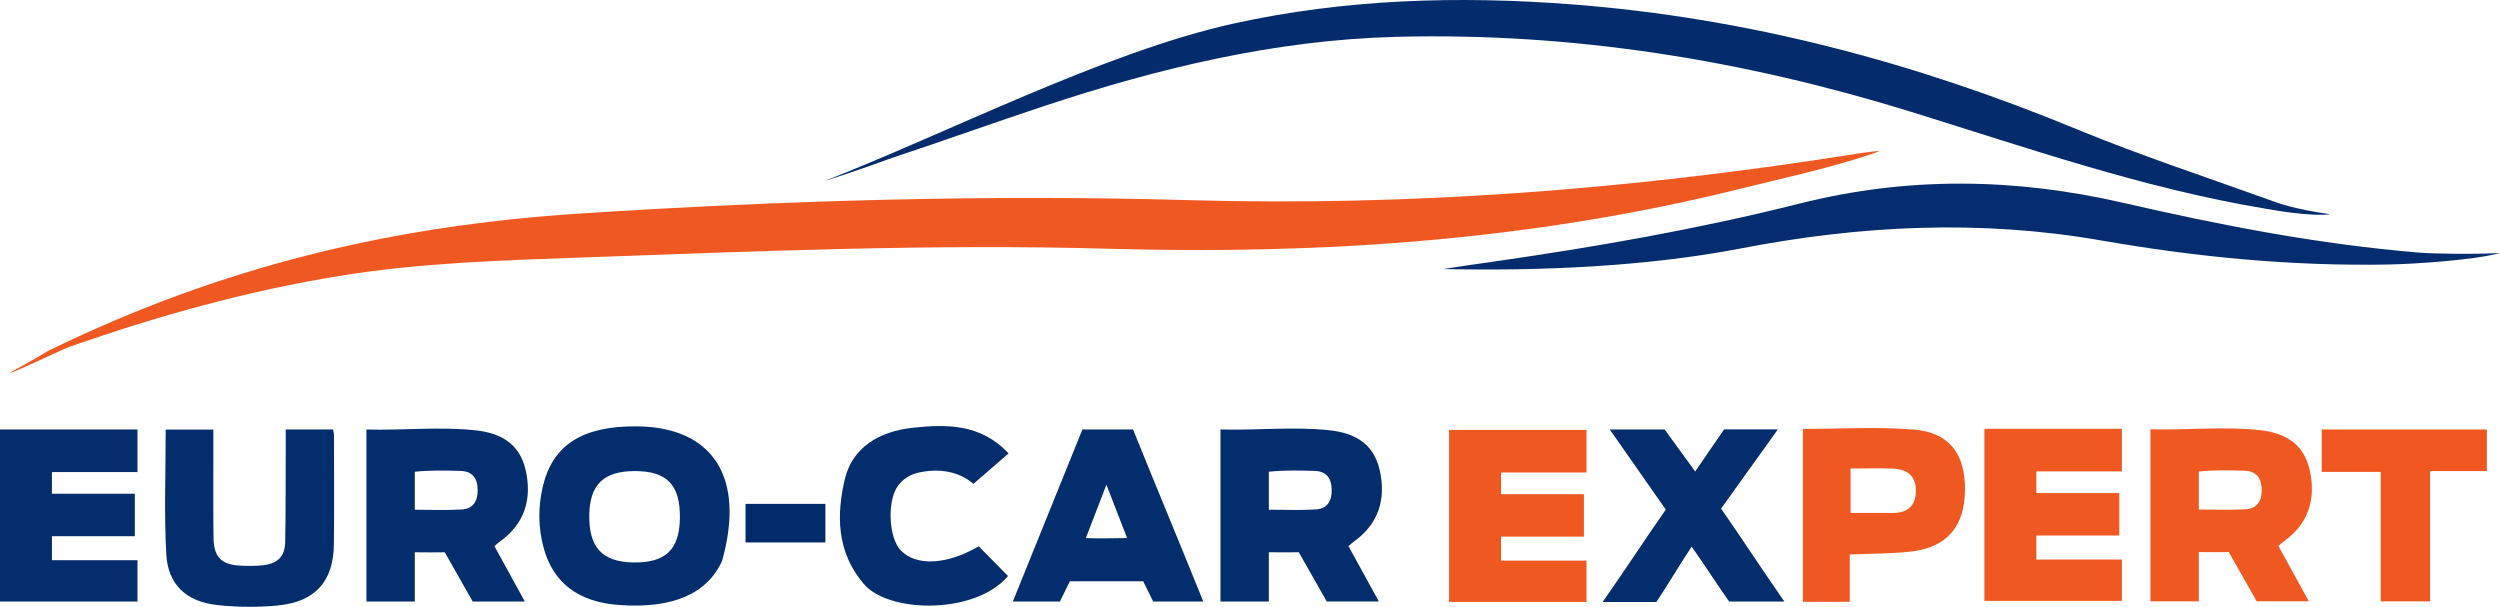
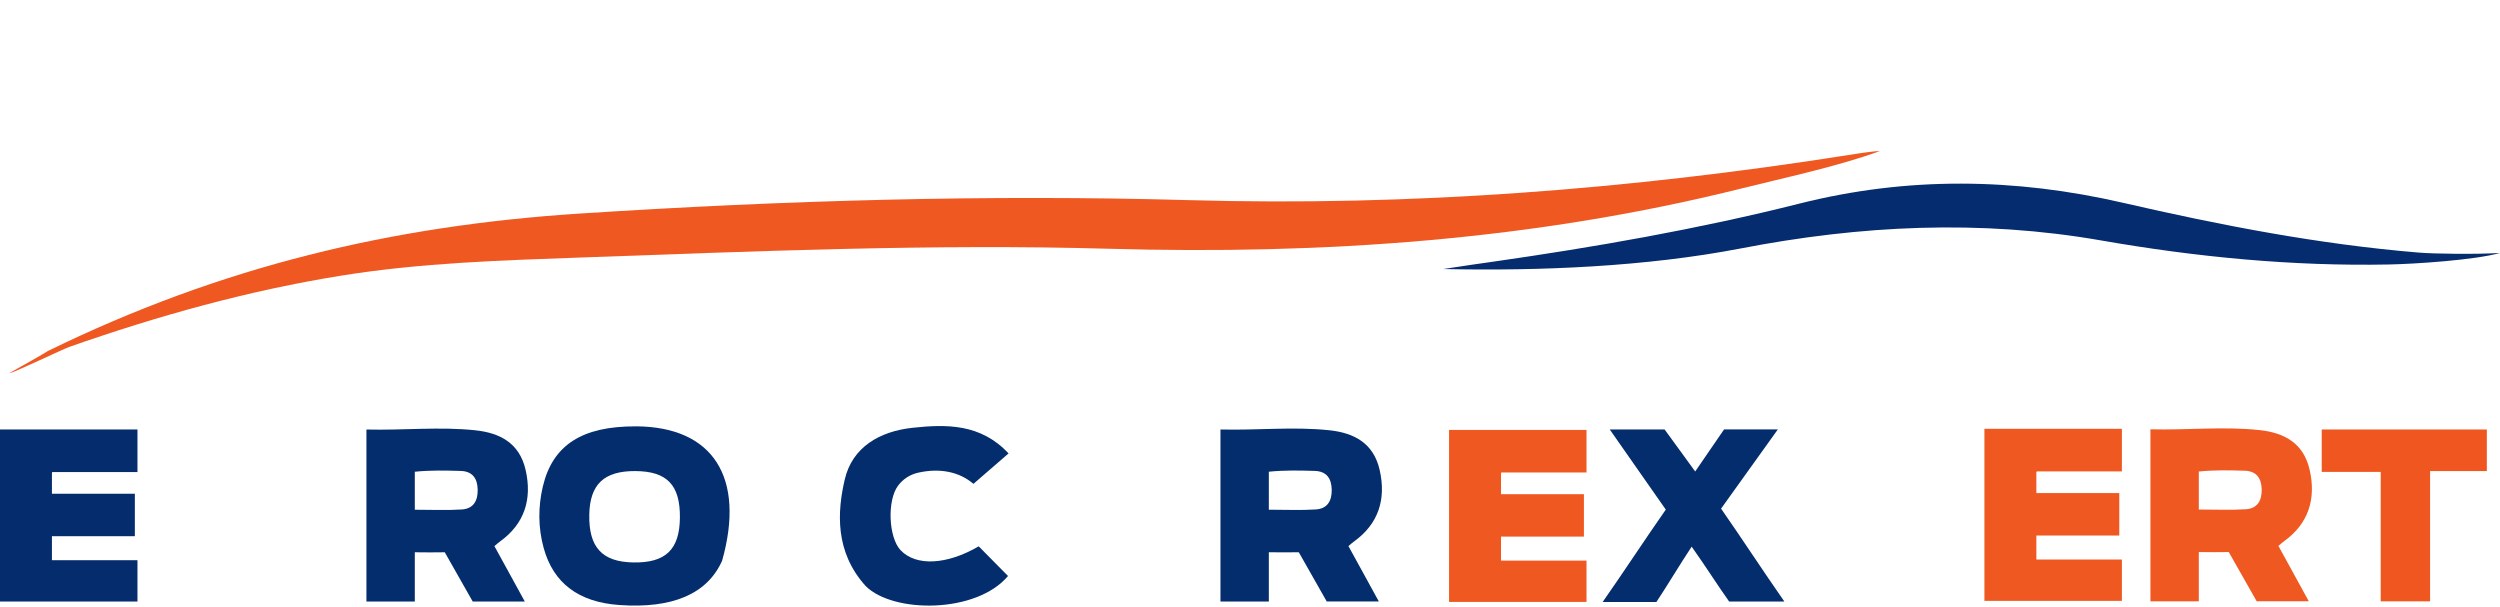
<svg xmlns="http://www.w3.org/2000/svg" id="Warstwa_2" viewBox="0 0 934.36 226.8">
  <defs>
    <style>
            .cls-1 {
                fill: #022b6c;
            }

            .cls-2 {
                fill: #042d6e;
            }

            .cls-3 {
                fill: #052d6e;
            }

            .cls-4 {
                fill: #f05821;
            }

            .cls-5 {
                fill: #f05822;
            }

            .cls-6 {
                fill: #f05720;
            }

            .cls-7 {
                fill: #042c6e;
            }

            .cls-8 {
                fill: #042c6d;
            }
        </style>
  </defs>
  <g id="Warstwa_1-2">
    <g>
      <path class="cls-5" d="M17.95,131.16c64.8-31.67,128.71-46.82,198.95-51.36,75.91-4.9,151.83-7.14,227.85-4.99,82.61,2.34,164.57-4.02,246.1-16.87,.8-.13,8.9-1.48,11.75-1.48-15.62,5.73-37.19,10.34-51.36,13.89-77.79,19.48-156.88,24.89-236.84,22.62-65.74-1.86-131.46,.92-197.16,3.27-29.93,1.07-59.9,1.99-89.52,6.75-34.83,5.59-68.69,15.03-101.94,26.71-2.08,.73-19.97,9.27-22.11,9.78-1.01,.24,8.76-4.87,14.28-8.33Z" />
-       <path class="cls-8" d="M307.43,67.94c45.97-17.84,105.46-48.52,153.6-59.13C502.84-.4,545.02-1.62,587.57,1.64c65.56,5.03,128.13,21.68,188.66,46.68,23.8,9.83,48.27,17.83,72.47,26.59,2.26,.82,8.41,3.25,22.32,5.17-7.87,.92-21.76-1.65-24.73-2.15-45.25-7.56-88.4-22.62-132.02-36.13-62.6-19.38-126.69-29.74-192.47-28.03-45.34,1.18-88.85,11.71-131.61,25.88-18.92,6.27-37.17,12.86-56.09,19.12-3.05,1.01-11.35,4.27-26.67,9.15Z" />
      <path class="cls-7" d="M539.34,100.56c8.15-1.28,13.45-2,18.18-2.68,38.67-5.54,77.11-12.24,115.02-21.79,40.27-10.14,80.31-9.65,120.92-.3,36.38,8.38,73.15,15.52,110.52,18.61,5.77,.48,21.5,.69,30.38,.14-9.34,2.66-31.94,4.13-41.53,4.31-36.16,.71-72.07-2.8-107.56-8.99-45.24-7.89-89.94-5.65-134.66,2.99-35.4,6.83-75.24,8.48-111.27,7.7Z" />
      <path class="cls-2" d="M643.24,190.1c7.78,11.16,15.45,22.95,23.65,34.71h-20.64c-4.34-6.11-8.95-13.39-14-20.5-4.54,6.85-8.75,14-13.18,20.69h-20.09c8.02-11.47,15.65-23.17,23.6-34.54-6.78-9.79-13.6-19.33-20.94-29.94h20.5c3.34,4.68,7.13,9.68,11.43,15.7,3.8-5.64,7.16-10.35,10.79-15.73h20.1c-7.32,10.31-14.17,19.68-21.22,29.61Z" />
      <path class="cls-2" d="M365.8,204.2c3.99,4.05,7.47,7.57,10.94,11.08-11.89,14.09-42.82,14-53.14,3.81-11.66-12.82-10.68-27.91-7.87-39.92s12.96-17.94,25.27-19.28c12.84-1.4,25.57-1.52,35.95,9.57-4.24,3.67-8.39,7.27-13.14,11.38-5.4-4.64-12.73-5.94-20.6-4.19-3.05,.68-5.65,2.33-7.54,4.83-4.18,5.54-3.59,19.44,.95,24.19,5.77,6.03,17.22,5.48,29.17-1.48Z" />
-       <path class="cls-1" d="M278.64,202.74v-14.42h29.84v14.42h-29.84Z" />
      <path class="cls-2" d="M237.72,159.35c-20.12-.1-31.18,6.93-34.85,22.53-1.78,7.6-1.76,15.32,.32,22.91,3.61,13.15,13.05,20.25,28.22,21.33,19.97,1.42,32.9-4.13,38.47-16.53,8.75-31.03-3.28-50.1-32.16-50.25Zm-1.06,50.86c-11.64-.21-16.65-5.67-16.42-17.88,.22-11.31,5.5-16.32,17.15-16.27,11.91,.05,16.84,5.19,16.72,17.42-.11,11.93-5.35,16.95-17.46,16.73Z" />
-       <path class="cls-4" d="M715.4,160.57c-13.67-1.15-27.51-.26-41.58-.26v64.61h17.51v-17.68c8.2-.37,15.67-.27,23.03-1.12,13.3-1.54,19.91-9.41,20.04-22.94,.14-13.41-5.73-21.5-19-22.62Zm.64,23.37c-.25,5.51-3.42,7.78-8.68,7.77-4.96-.01-9.92,0-15.73,0v-16.61c5.46,0,10.64-.16,15.8,.04,5.51,.22,8.87,2.84,8.6,8.8Z" />
-       <path class="cls-2" d="M423.47,160.52h-18.93c-8.65,21.56-17.22,42.44-25.99,64.29h17.6c1.35-2.82,2.52-5.13,3.69-7.56h27.43c1.33,2.82,2.49,4.96,3.72,7.56h18.73c-9.06-22.42-17.7-43.14-26.25-64.29Zm-17.64,40.58c2.57-6.65,4.67-12.11,7.69-19.93,3.03,7.81,5.29,13.65,7.73,19.93-5.38,0-9.7,.24-15.42,0Z" />
      <path class="cls-3" d="M19.58,176.42h31.8v-15.9H0v64.29H51.38v-15.45H19.41v-8.96h30.99v-15.86H19.41v-7.87c.06-.08,.1-.16,.17-.24Z" />
      <path class="cls-4" d="M561.15,176.58h31.8v-15.9h-51.38v64.29h51.38v-15.45h-31.96v-8.96h30.99v-15.86h-30.99v-7.87c.06-.08,.1-.16,.17-.24Z" />
      <path class="cls-4" d="M761.24,176.17h31.8v-15.9h-51.38v64.29h51.38v-15.45h-31.96v-8.96h30.99v-15.86h-30.99v-7.87c.06-.08,.1-.16,.17-.24Z" />
      <path class="cls-2" d="M186.93,202.34c8.91-6.43,12.12-15.59,9.48-26.86-2.32-9.88-9.55-13.69-18.74-14.66-13.46-1.43-26.94,.07-40.72-.29v64.29h18.08v-18.41c4.35,.06,7.08,.06,11.2,0,3.41,6.14,6.97,12.16,10.44,18.4h19.47c-4.14-7.69-7.74-13.99-11.36-20.7,.88-.74,1.48-1.29,2.14-1.77Zm-14.29-11.93c-5.64,.37-11.32,.1-17.61,.1v-14.2c5.89-.6,11.48-.47,17.16-.3,4.3,.13,6.25,2.69,6.34,6.98,.09,4.23-1.64,7.14-5.9,7.42Z" />
      <path class="cls-2" d="M506.12,202.33c8.91-6.43,12.12-15.59,9.48-26.86-2.32-9.88-9.55-13.69-18.74-14.66-13.46-1.43-26.94,.07-40.72-.29v64.29h18.08v-18.41c4.35,.06,7.08,.06,11.2,0,3.41,6.14,6.97,12.16,10.44,18.4h19.47c-4.14-7.69-7.74-13.99-11.36-20.7,.88-.74,1.48-1.29,2.14-1.77Zm-14.29-11.93c-5.64,.37-11.32,.1-17.61,.1v-14.2c5.89-.6,11.48-.47,17.16-.3,4.3,.13,6.25,2.69,6.34,6.98,.09,4.23-1.64,7.14-5.9,7.42Z" />
      <path class="cls-4" d="M853.69,202.26c8.91-6.43,12.12-15.59,9.48-26.86-2.32-9.88-9.55-13.69-18.74-14.66-13.46-1.43-26.94,.07-40.72-.29v64.29h18.08v-18.41c4.35,.06,7.08,.06,11.2,0,3.41,6.14,6.97,12.16,10.44,18.4h19.47c-4.14-7.69-7.74-13.99-11.36-20.7,.88-.74,1.48-1.29,2.14-1.77Zm-14.29-11.93c-5.64,.37-11.32,.1-17.61,.1v-14.2c5.89-.6,11.48-.47,17.16-.3,4.3,.13,6.25,2.69,6.34,6.98,.09,4.23-1.64,7.14-5.9,7.42Z" />
      <path class="cls-6" d="M871.75,160.52h-4.02v15.85h22.04v48.38h18.46v-48.69h21.21v-15.54h-57.69Z" />
-       <path class="cls-2" d="M106.78,160.52h17.71c.12,.82,.33,1.59,.33,2.37,.02,13.5,.12,27-.03,40.5-.16,13.9-6.93,21.55-21,22.91-7.4,.71-15,.65-22.39-.14-11.76-1.25-18.63-7.59-19.26-19.13-.84-15.35-.21-30.78-.21-46.46h17.8c0,4.37,0,8.6,0,12.83,.01,9.23-.06,18.46,.08,27.69,.11,7.15,2.96,9.99,10.11,10.32,2.77,.13,5.57,.17,8.32-.15,5.64-.64,8.26-3.27,8.36-8.93,.22-12.26,.15-24.52,.19-36.78,0-1.61,0-3.23,0-5.04Z" />
    </g>
  </g>
</svg>